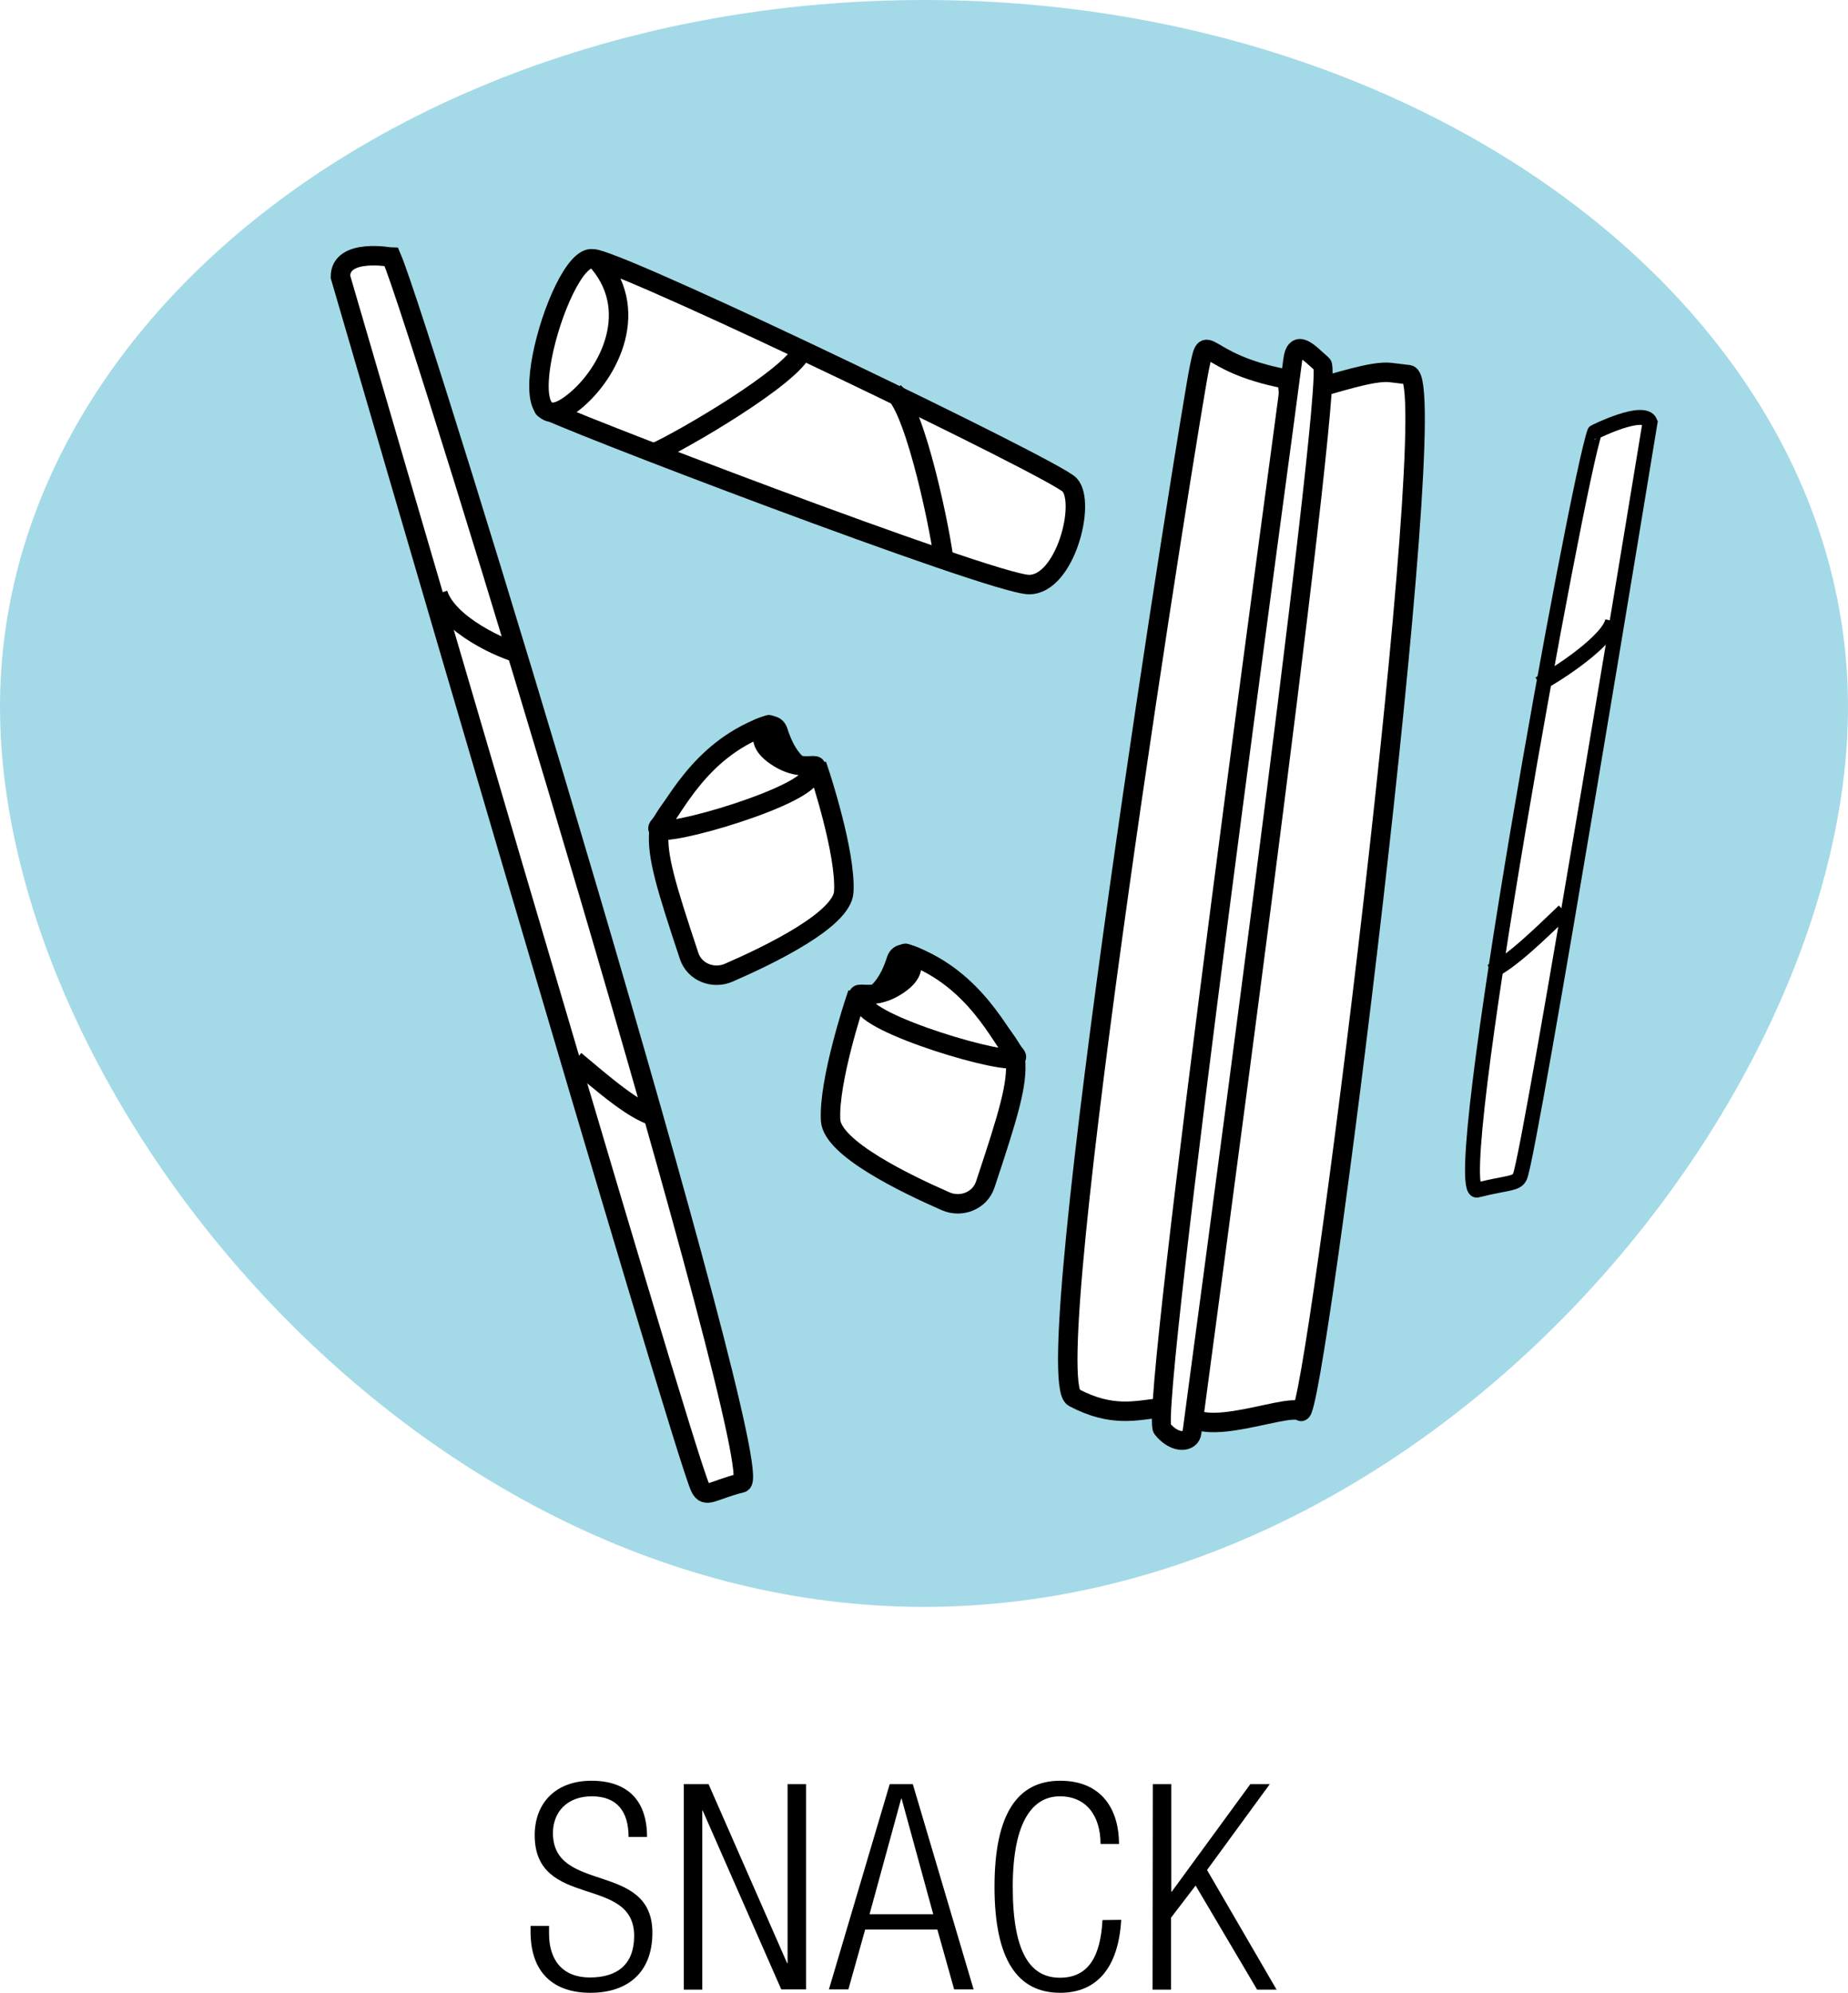
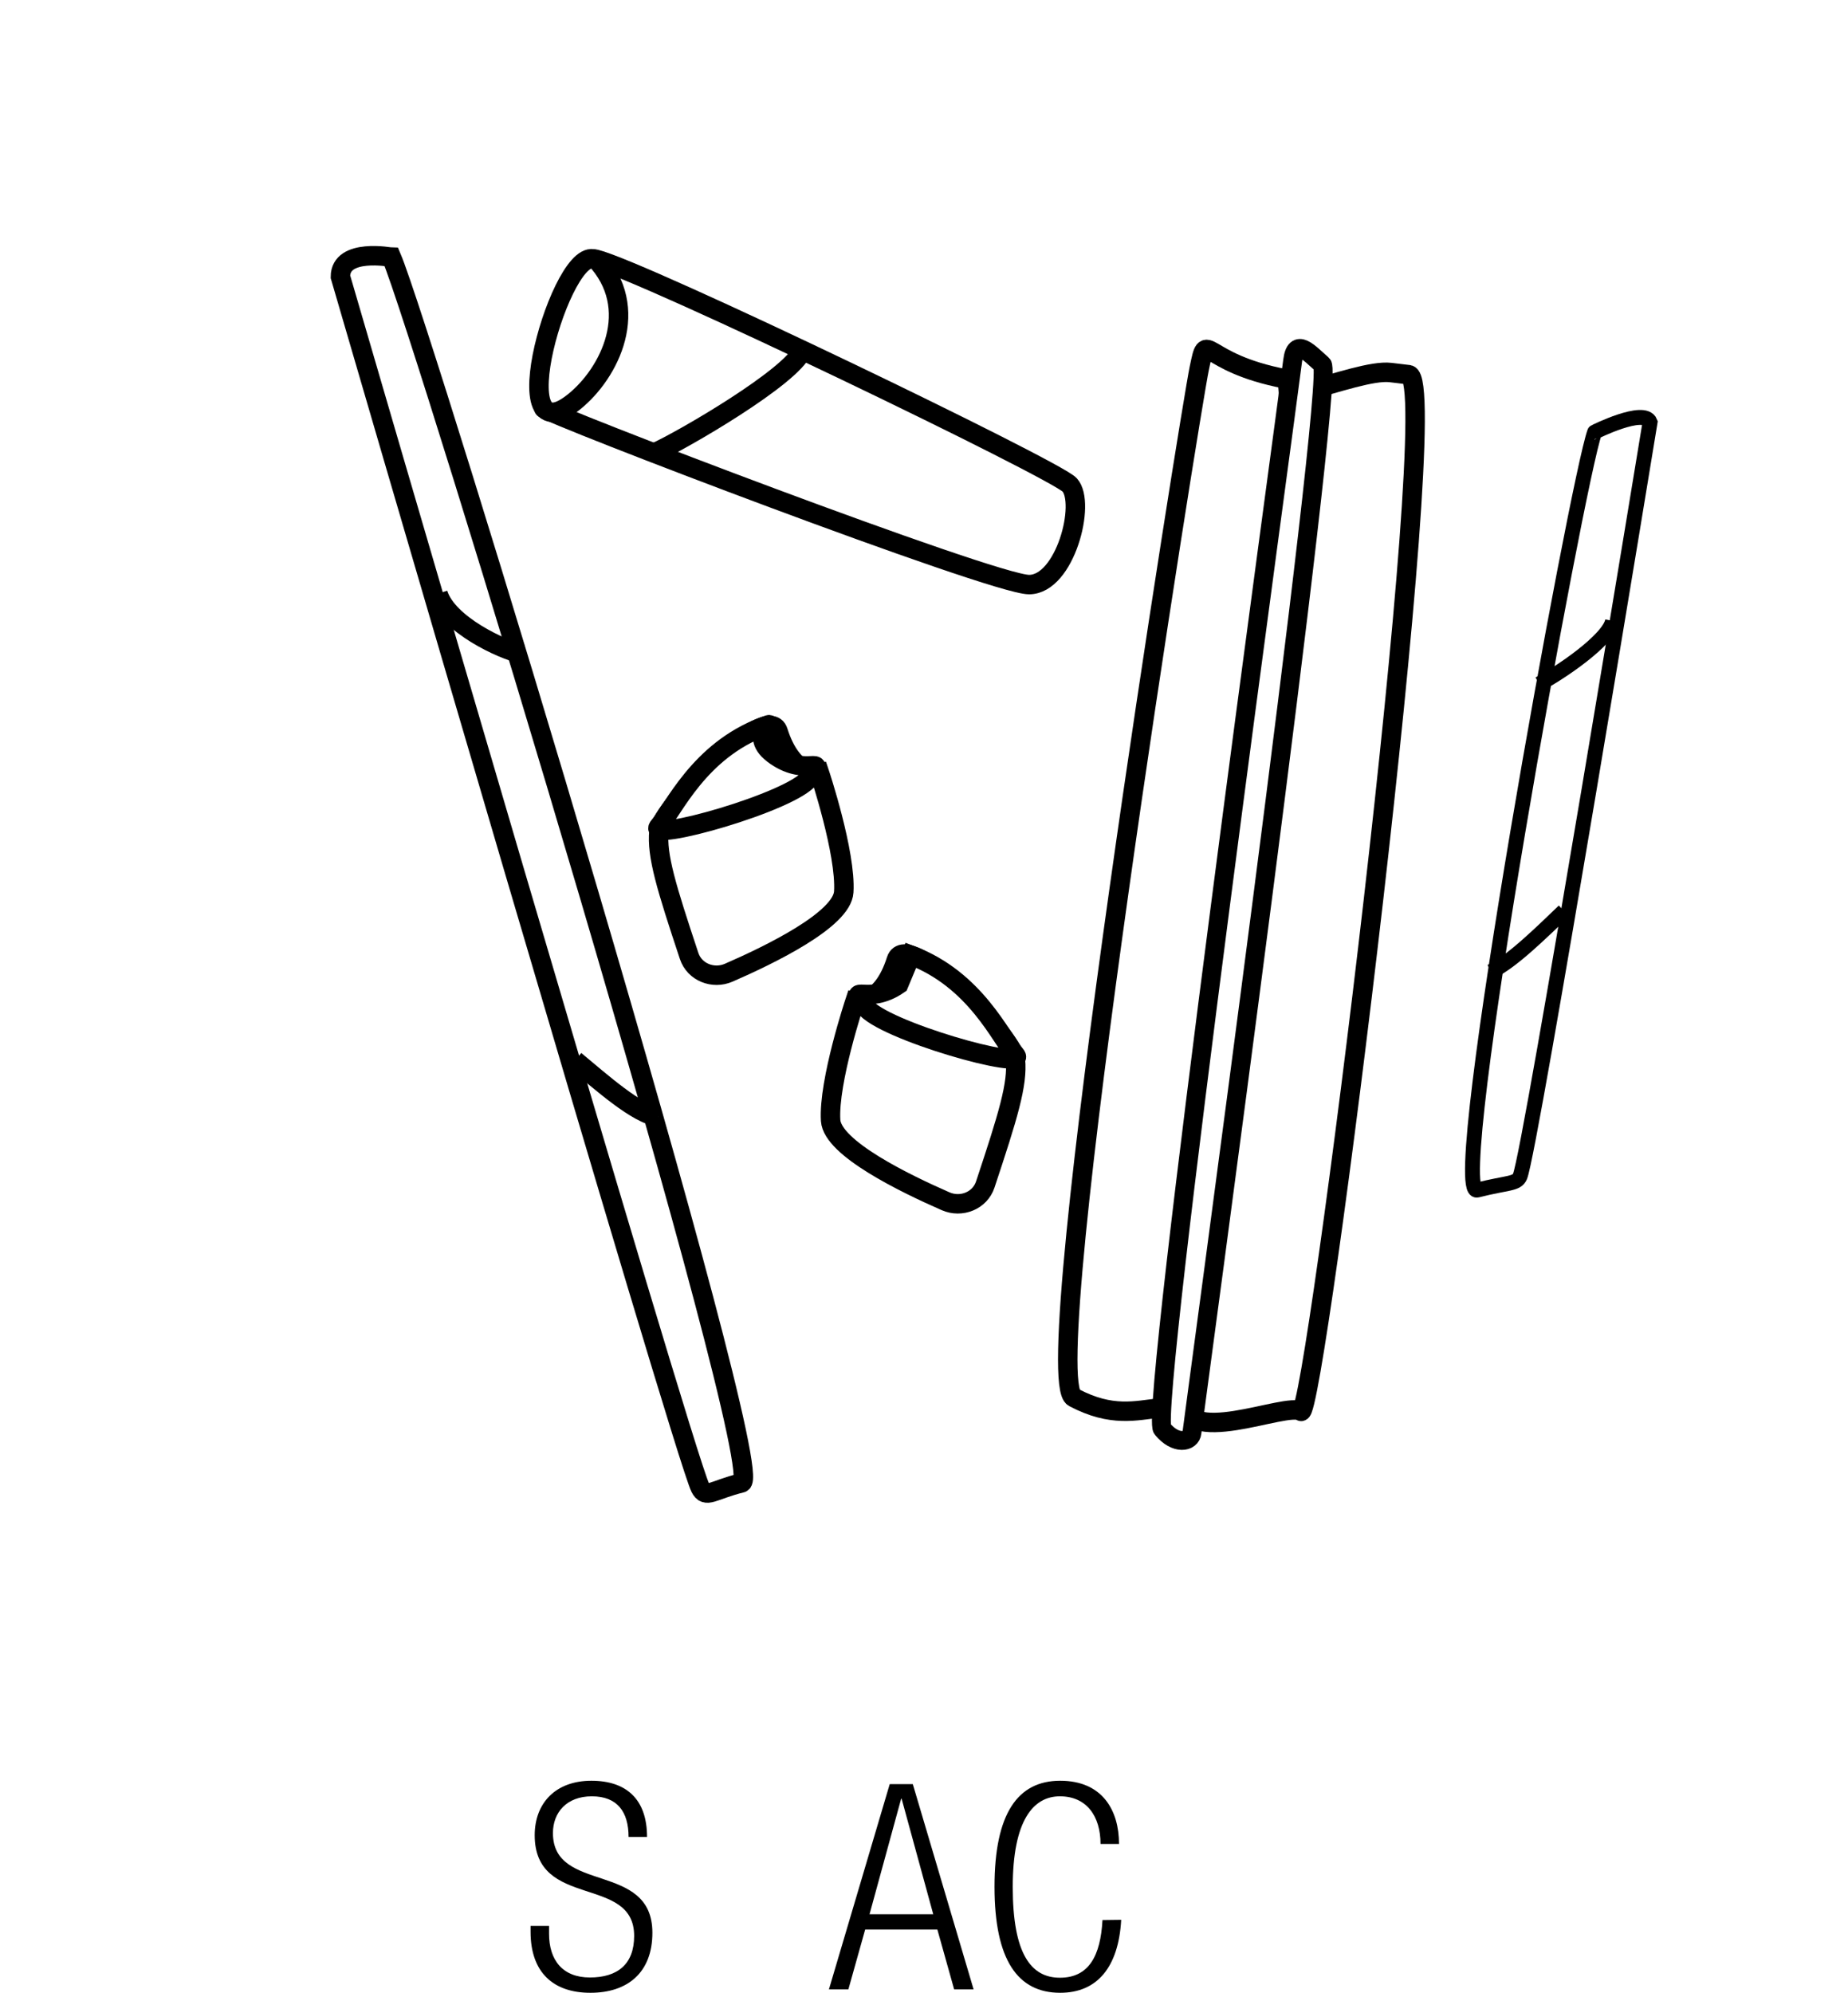
<svg xmlns="http://www.w3.org/2000/svg" width="760" height="819.6" viewBox="0 0 760 819.6">
  <defs>
    <style>
      .\30 e5fdf24-aa23-4d20-9869-bc719cba4da3 {
        fill: #a4dae7;
      }

      .\32 1fa0157-eb13-4eaf-8d19-f62143572704, .\36 017d515-6796-4a5d-99b8-1a0ae4866b44, .edf6ed1b-9236-425a-a8f2-54684514d2e9 {
        fill: #fff;
        stroke: #000;
        stroke-miterlimit: 10;
      }

      .edf6ed1b-9236-425a-a8f2-54684514d2e9 {
        stroke-width: 8px;
      }

      .\32 1fa0157-eb13-4eaf-8d19-f62143572704 {
        stroke-width: 6.14px;
      }

      .\36 017d515-6796-4a5d-99b8-1a0ae4866b44 {
        stroke-width: 7.77px;
      }
    </style>
  </defs>
  <title>snack</title>
  <g id="9425c321-ec29-4ea6-a8a6-a41d72e1569b" data-name="Livello 2">
    <g id="813850a1-0991-4ef6-ac94-09a5a96f09a1" data-name="Livello 1">
      <g>
-         <path class="0e5fdf24-aa23-4d20-9869-bc719cba4da3" d="M760,290.7c0,160.5-170.1,370.1-380,370.1S0,451.2,0,290.7,170.1,0,380,0,760,130.1,760,290.7Z" />
        <g>
          <path d="M258.5,755.4c0-10.4-4.7-16.7-15.1-16.7s-16,6.7-16,15.1c0,25.1,40.9,11.5,40.9,41,0,16.4-10.2,24.7-25.5,24.7s-24.6-8.4-24.6-25.1V792h7.6v3.2c0,10.9,5.6,18,16.8,18s18.2-5.3,18.2-17.1c0-25.2-40.9-10.8-40.9-41.4,0-13.2,8.6-22.4,23.3-22.4s22.9,7.9,22.9,23.1Z" />
-           <path d="M281.2,733.7h10.2l32.3,73.6h.2V733.7h7.6v84.4H321.3L289,744.6h-.2v73.6h-7.6Z" />
          <path d="M365.9,733.7h9.5l25,84.4h-8l-6.9-24.6H355.8l-6.9,24.6h-8Zm17.9,53.5-13-47.5h-.2l-13,47.5Z" />
          <path d="M461.1,789.5c-1.1,19.4-9.8,30-25.1,30-17.4,0-27-13.4-27-43.6s9.6-43.6,27-43.6,24.2,12.2,24.2,26h-7.6c0-11.5-5.8-19.6-16.7-19.6s-19.4,9.8-19.4,37.3,7.5,37.3,19.4,37.3,16.7-9,17.5-23.7Z" />
-           <path d="M474.1,733.7h7.6v44.2h.2l32.3-44.2h8L496.4,769,525,818.2h-8l-25.3-42.8-10.1,13.2v29.6h-7.6Z" />
        </g>
        <g>
          <path class="edf6ed1b-9236-425a-a8f2-54684514d2e9" d="M140,113.8s141,484,148,498c2.3,4.6,5,1,17-2s-131.3-474.3-144-504C161,105.8,140,101.8,140,113.8Z" />
          <path class="edf6ed1b-9236-425a-a8f2-54684514d2e9" d="M180.1,244.1c3.9,12.7,26.4,23.1,34.7,24.9" />
          <path class="edf6ed1b-9236-425a-a8f2-54684514d2e9" d="M236.5,436.1c10.5,8.7,25.9,22.5,34.2,23.1" />
        </g>
        <g>
          <path class="21fa0157-eb13-4eaf-8d19-f62143572704" d="M678.6,173.6S629.4,474,625.1,483.8c-1.4,3.2-4.9,2.4-17.6,5.6s41.1-291.7,48.3-311.7C655.7,177.7,676.2,167.5,678.6,173.6Z" />
          <path class="21fa0157-eb13-4eaf-8d19-f62143572704" d="M663.2,255.3c-1.5,8-22.3,21.9-30.3,26" />
          <path class="21fa0157-eb13-4eaf-8d19-f62143572704" d="M643.2,374.6c-8.9,8.5-21.9,21.4-30.2,25" />
        </g>
        <g>
          <path class="edf6ed1b-9236-425a-a8f2-54684514d2e9" d="M528.6,155.8c-35.1-6.7-31.9-21-35.4-4.3s-67.3,414.9-51.6,423.2S467.2,580,477,579,539,157.8,528.6,155.8Z" />
          <path class="edf6ed1b-9236-425a-a8f2-54684514d2e9" d="M579.4,154.1c14.8,3.2-38.8,430.5-44.4,426.3s-50.1,16.2-48.4-5.9,37.9-410.4,50.5-413.7,27.4-8.5,34.8-7.6Z" />
          <path class="6017d515-6796-4a5d-99b8-1a0ae4866b44" d="M531.6,148.4c-2.7,21.9-59.1,432.5-53.6,439.2s11.8,5.5,12.2,1.5,59-434.5,53.6-439.2S532.8,138.5,531.6,148.4Z" />
        </g>
        <g>
          <path class="edf6ed1b-9236-425a-a8f2-54684514d2e9" d="M439.9,199.4c6.8,7.4-1.8,41-16.7,41s-199.5-70.6-199.7-72.6,14.5-62.9,21.5-61.2C264.6,111.4,434.2,193.1,439.9,199.4Z" />
          <path class="edf6ed1b-9236-425a-a8f2-54684514d2e9" d="M234.7,166.3c-29.8,21.8-1-73.7,11.7-58.2C263.9,129.1,249.3,155.6,234.7,166.3Z" />
          <path class="edf6ed1b-9236-425a-a8f2-54684514d2e9" d="M269.2,186.2c11.6-5.2,56.4-31.3,60.8-42.2" />
-           <path class="edf6ed1b-9236-425a-a8f2-54684514d2e9" d="M388.4,232.5c-1.2-12.6-11.7-63.4-20.6-71.1" />
        </g>
        <g>
          <path class="edf6ed1b-9236-425a-a8f2-54684514d2e9" d="M299.7,400c-6.4,2.8-14.1-.2-16.3-6.9C274,364.8,270,351.8,271,341.8s44.8-54.3,49-41c6,19,17,17,17,17s11,33,10,49C346.3,378.2,316.7,392.6,299.7,400Z" />
          <path class="edf6ed1b-9236-425a-a8f2-54684514d2e9" d="M314,298.8c-26.6,10-37,34-43,41s55-10,62-20-1,0-14-9S322,295.8,314,298.8Z" />
        </g>
        <g>
          <path class="edf6ed1b-9236-425a-a8f2-54684514d2e9" d="M388.9,494c6.4,2.8,14.1-.2,16.3-6.9,9.4-28.3,13.4-41.3,12.4-51.3s-44.8-54.3-49-41c-6,19-17,17-17,17s-11,33-10,49C342.4,472.2,372,486.6,388.9,494Z" />
-           <path class="edf6ed1b-9236-425a-a8f2-54684514d2e9" d="M374.6,392.8c26.6,10,37,34,43,41s-55-10-62-20,1,0,14-9S366.6,389.8,374.6,392.8Z" />
+           <path class="edf6ed1b-9236-425a-a8f2-54684514d2e9" d="M374.6,392.8c26.6,10,37,34,43,41s-55-10-62-20,1,0,14-9Z" />
        </g>
      </g>
    </g>
  </g>
</svg>